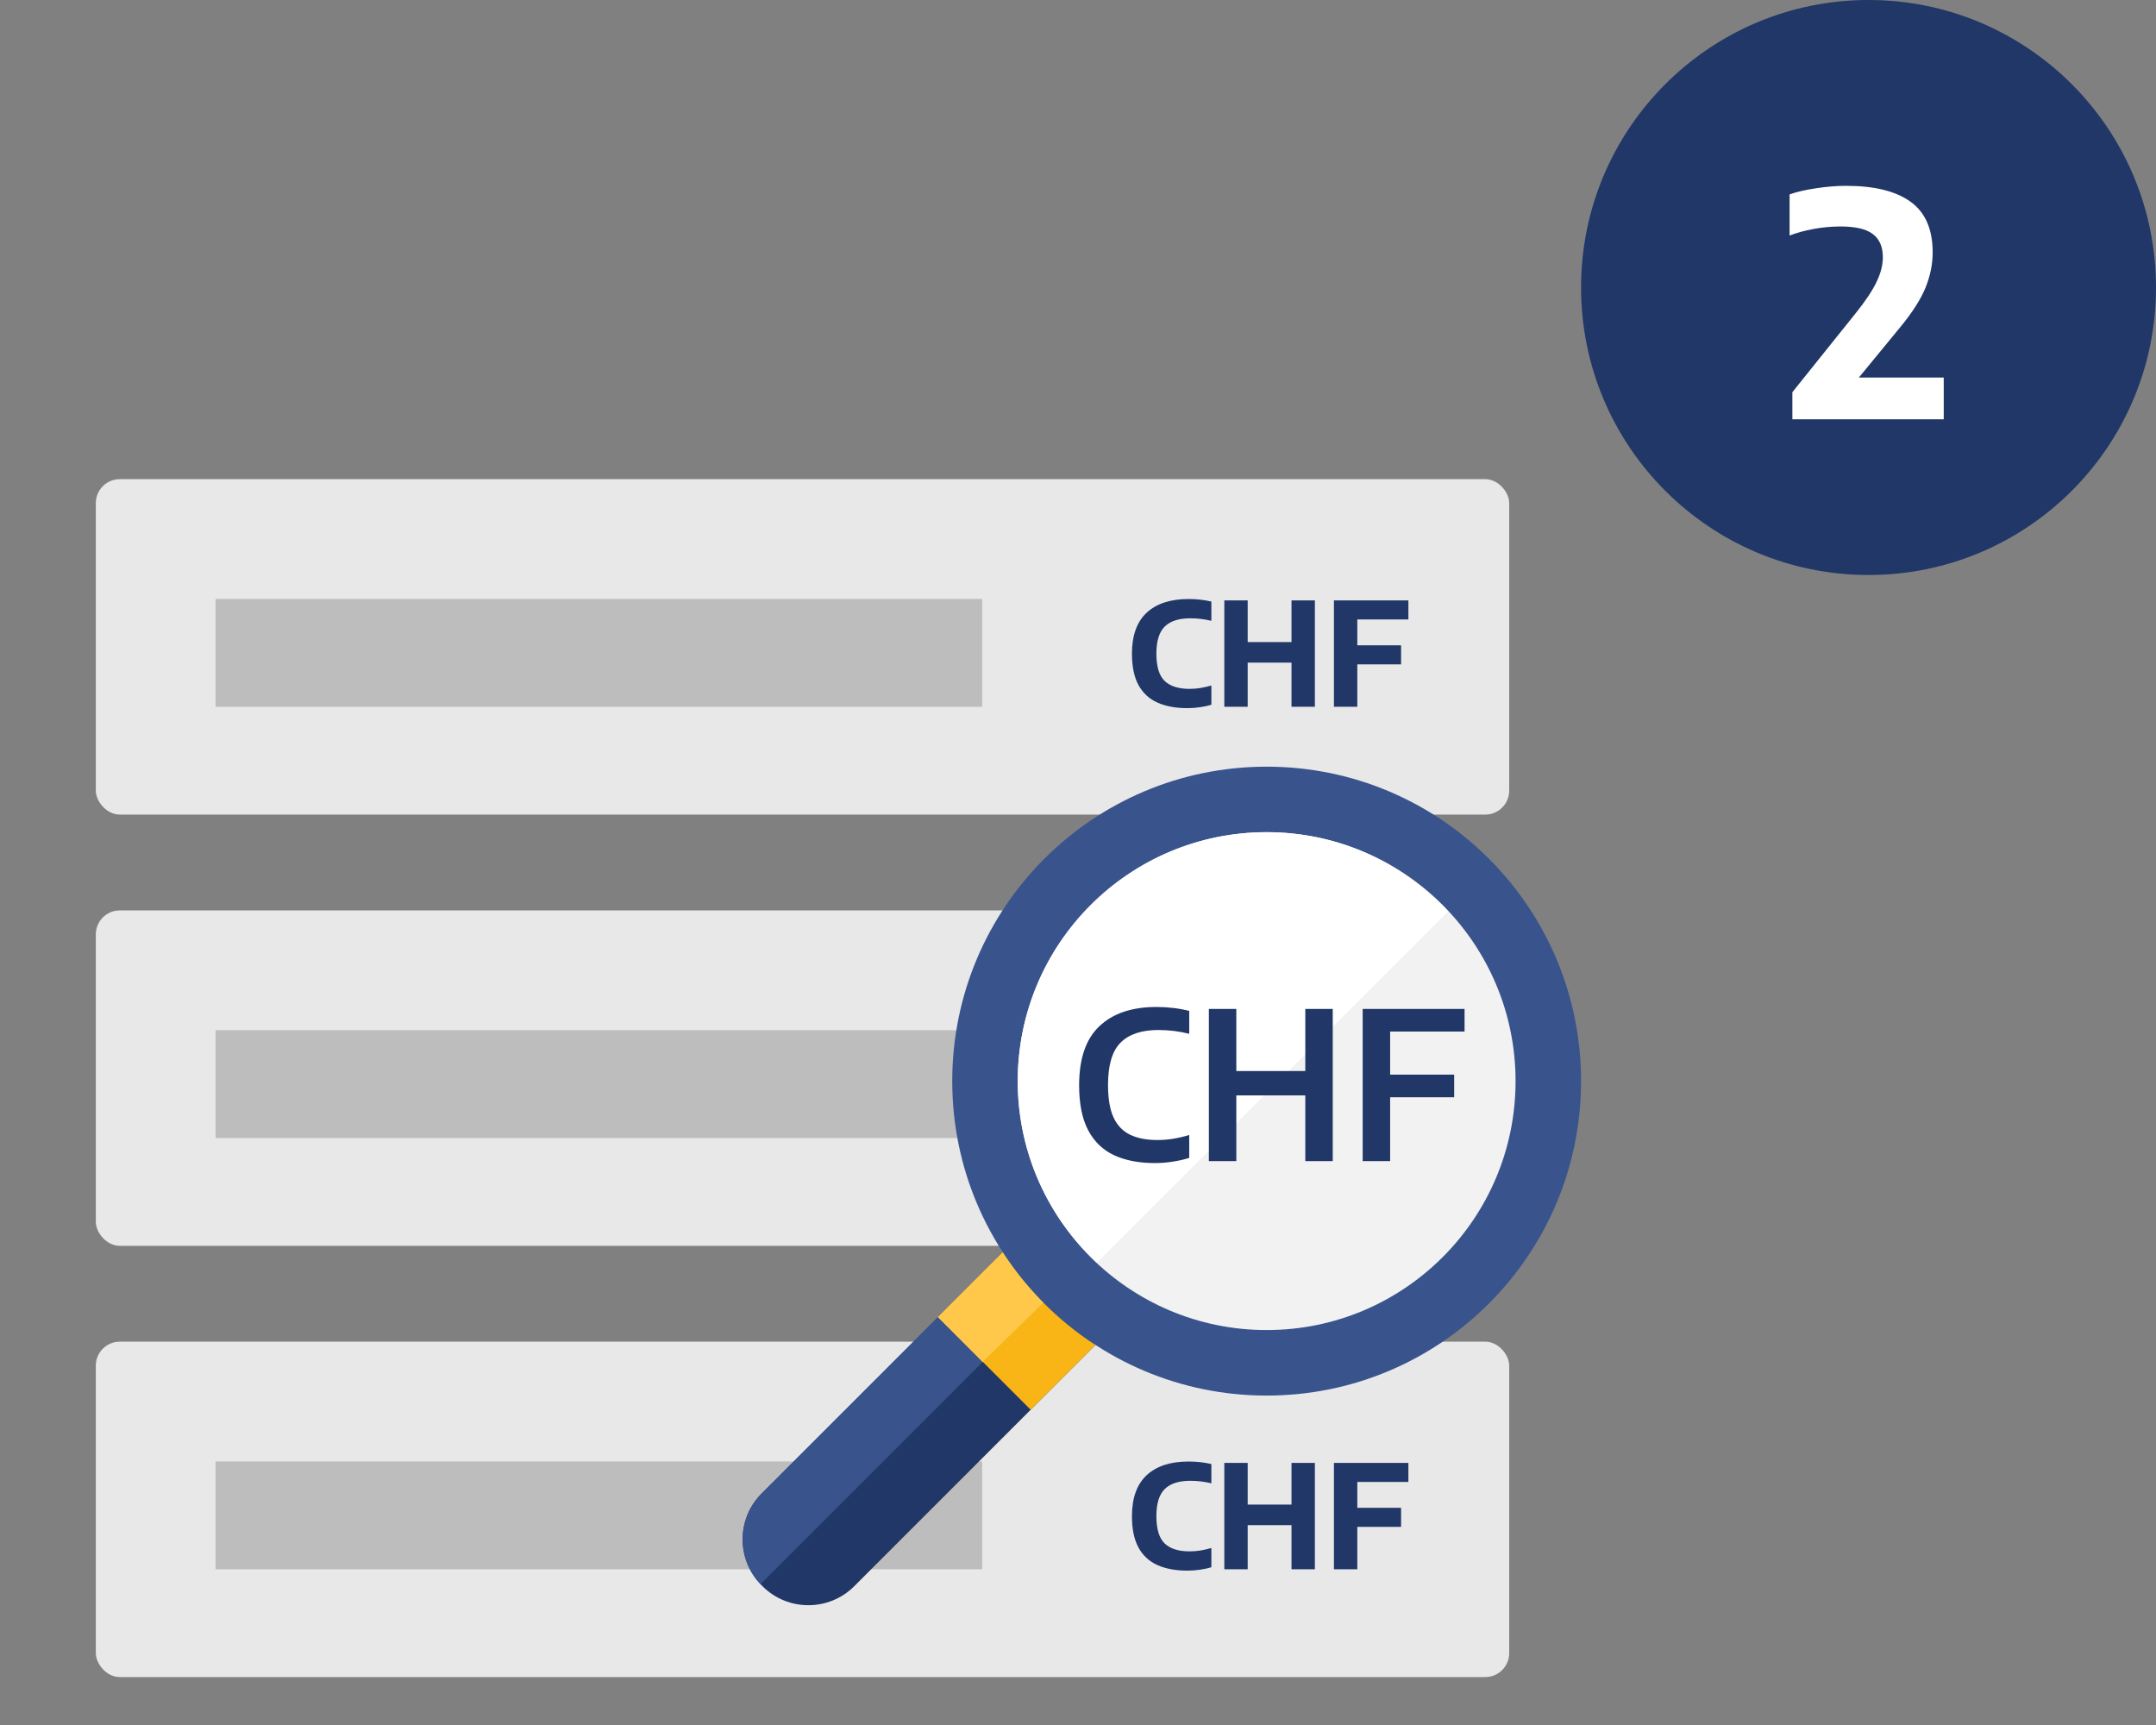
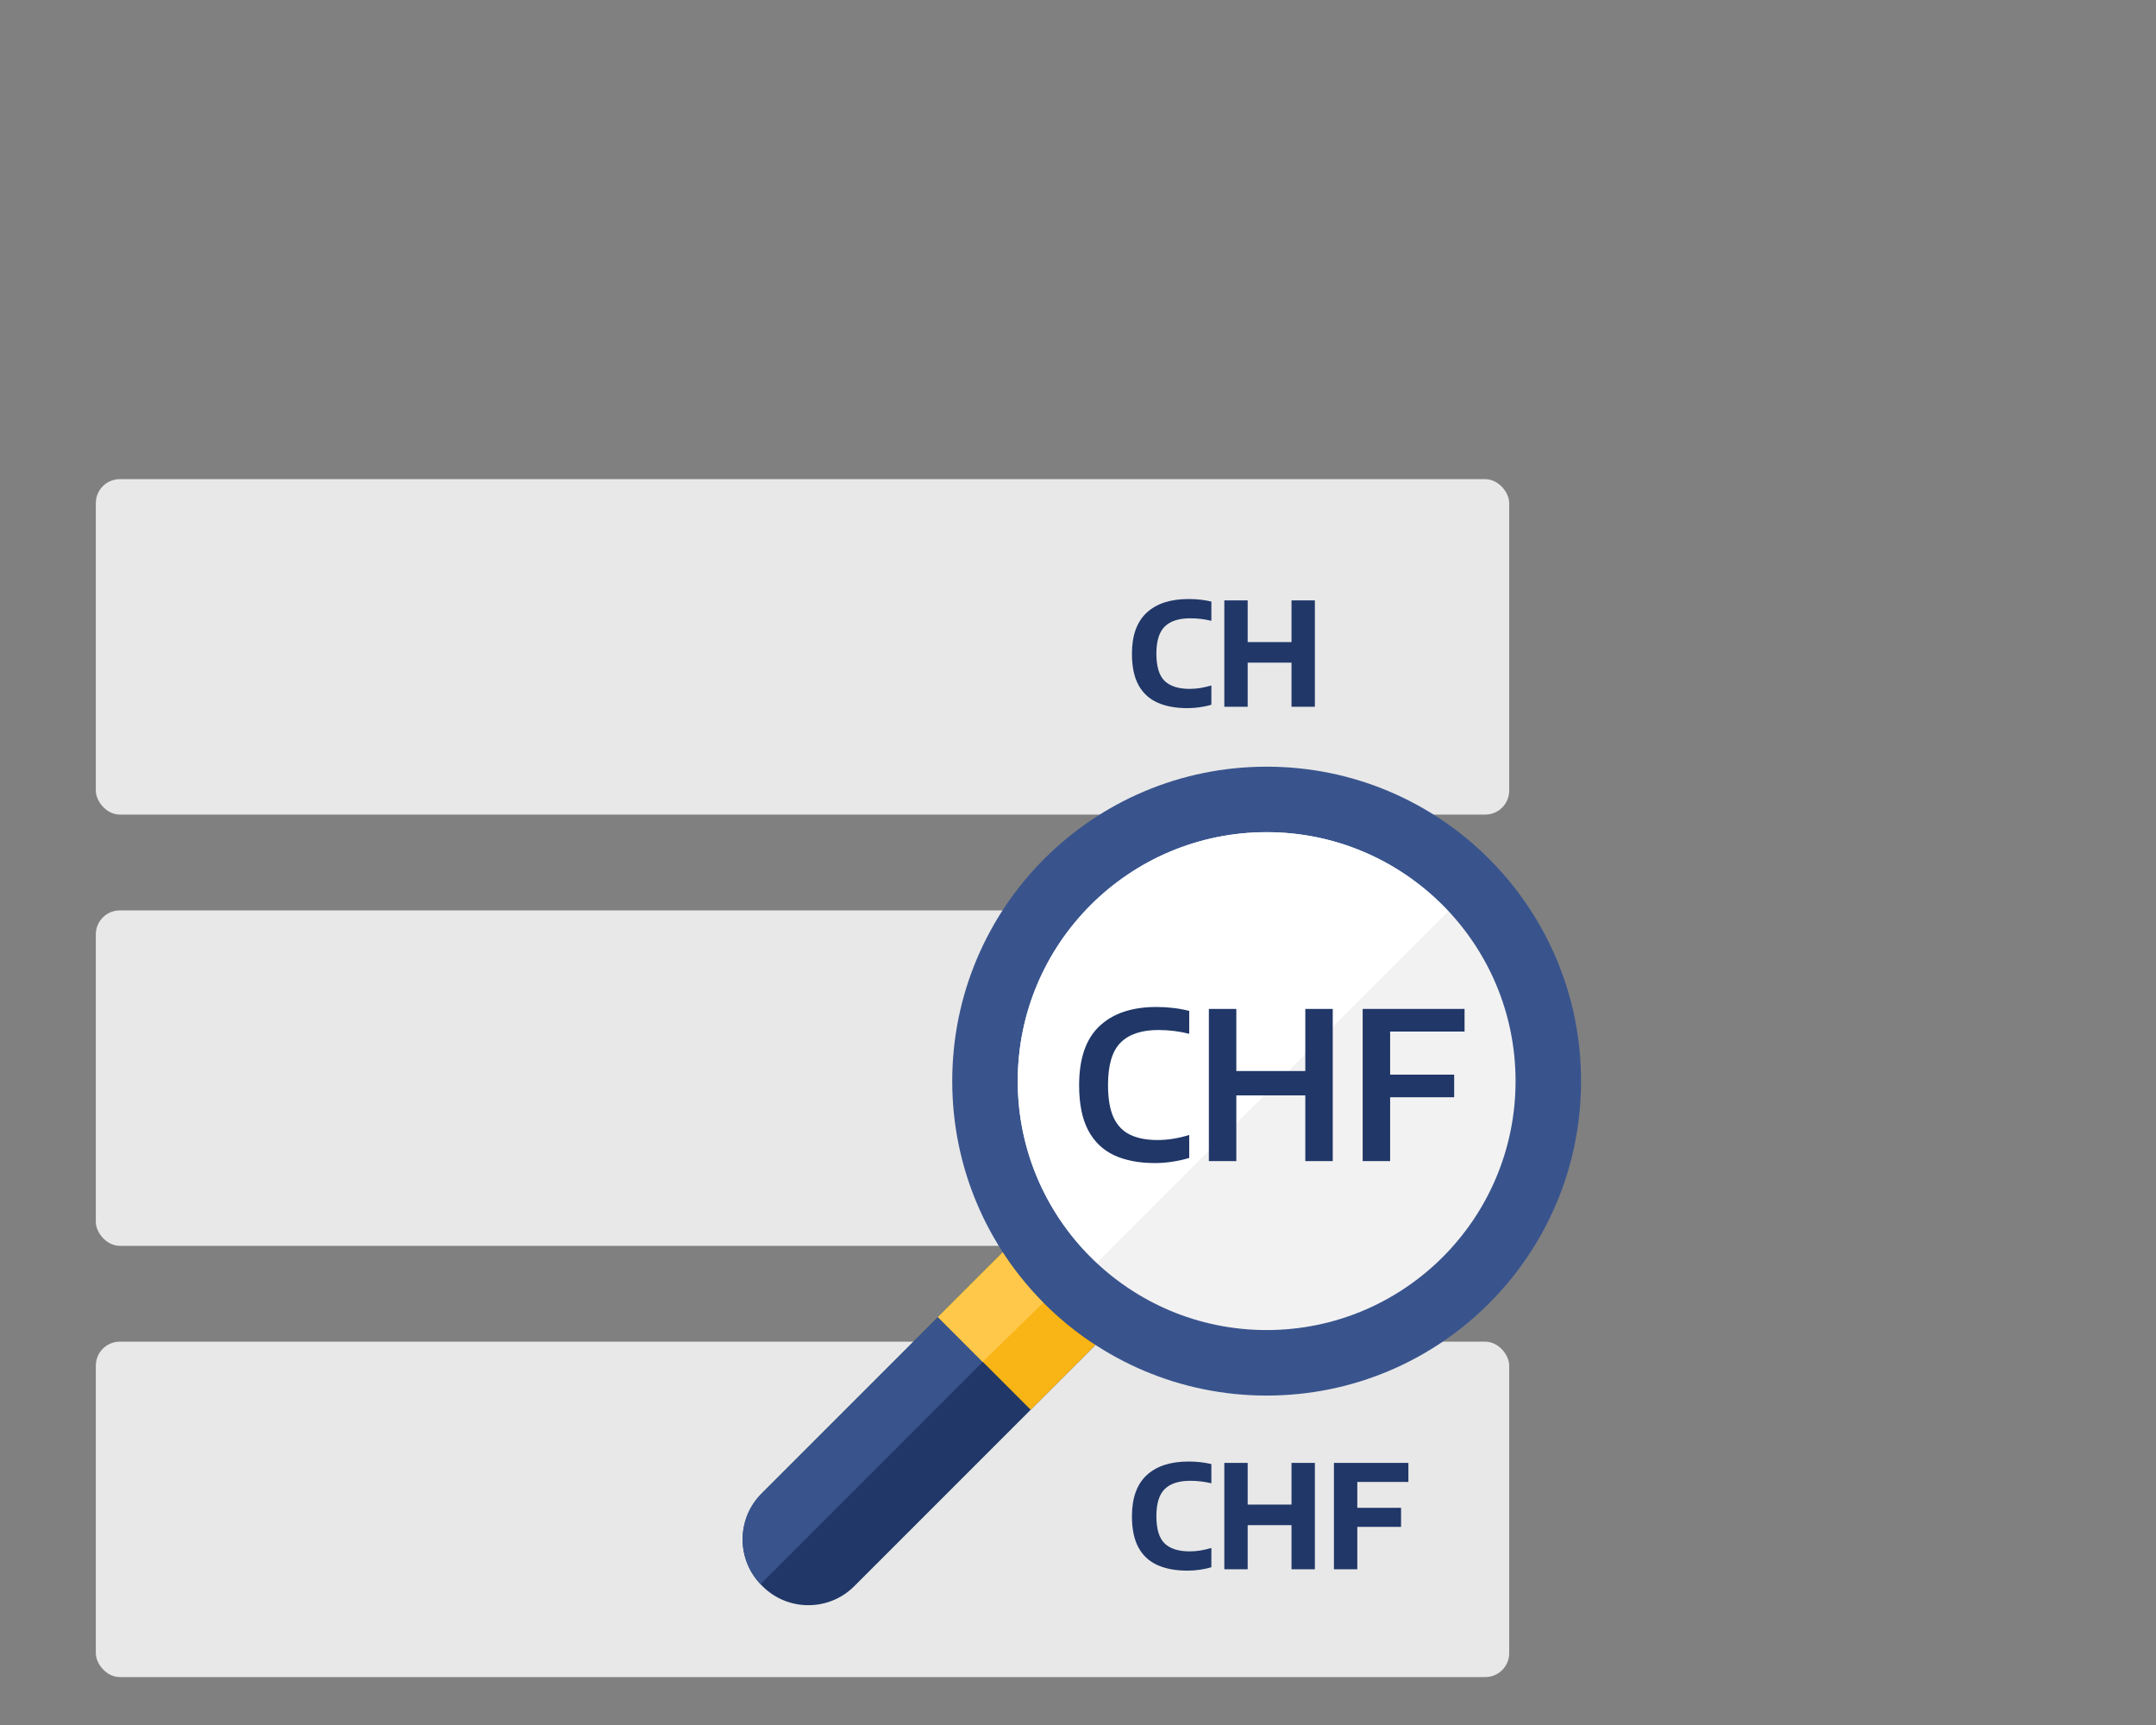
<svg xmlns="http://www.w3.org/2000/svg" width="180" height="144" viewBox="0 0 180 144" fill="none">
  <rect x="0" y="0" width="180" height="144" fill="#808080" stroke="none" />
  <rect x="8" y="40" width="118" height="28" rx="2" fill="#E8E8E8" />
-   <rect x="18" y="50" width="64" height="9" fill="#BDBDBD" />
  <path d="M99.13 59.114C98.15 59.114 97.314 58.958 96.622 58.646C95.934 58.334 95.408 57.844 95.044 57.176C94.684 56.508 94.504 55.642 94.504 54.578C94.504 53.05 94.914 51.906 95.734 51.146C96.554 50.386 97.718 50.006 99.226 50.006C99.898 50.006 100.534 50.076 101.134 50.216V51.824C100.854 51.756 100.568 51.704 100.276 51.668C99.988 51.632 99.69 51.614 99.382 51.614C98.426 51.614 97.714 51.842 97.246 52.298C96.778 52.754 96.544 53.506 96.544 54.554C96.544 55.638 96.774 56.402 97.234 56.846C97.698 57.286 98.392 57.506 99.316 57.506C99.62 57.506 99.922 57.482 100.222 57.434C100.522 57.382 100.826 57.312 101.134 57.224V58.826C100.85 58.918 100.534 58.988 100.186 59.036C99.842 59.088 99.49 59.114 99.13 59.114Z" fill="#203768" />
  <path d="M102.216 59V50.12H104.166V53.6H107.826V50.12H109.776V59H107.826V55.316H104.166V59H102.216Z" fill="#203768" />
-   <path d="M111.368 59V50.12H117.584V51.71H113.318V53.87H116.972V55.46H113.318V59H111.368Z" fill="#203768" />
  <rect x="8" y="76" width="118" height="28" rx="2" fill="#E8E8E8" />
-   <rect x="18" y="86" width="64" height="9" fill="#BDBDBD" />
  <path d="M99.13 95.114C98.15 95.114 97.314 94.958 96.622 94.646C95.934 94.334 95.408 93.844 95.044 93.176C94.684 92.508 94.504 91.642 94.504 90.578C94.504 89.05 94.914 87.906 95.734 87.146C96.554 86.386 97.718 86.006 99.226 86.006C99.898 86.006 100.534 86.076 101.134 86.216V87.824C100.854 87.756 100.568 87.704 100.276 87.668C99.988 87.632 99.69 87.614 99.382 87.614C98.426 87.614 97.714 87.842 97.246 88.298C96.778 88.754 96.544 89.506 96.544 90.554C96.544 91.638 96.774 92.402 97.234 92.846C97.698 93.286 98.392 93.506 99.316 93.506C99.62 93.506 99.922 93.482 100.222 93.434C100.522 93.382 100.826 93.312 101.134 93.224V94.826C100.85 94.918 100.534 94.988 100.186 95.036C99.842 95.088 99.49 95.114 99.13 95.114Z" fill="#203768" />
  <path d="M102.216 95V86.12H104.166V89.6H107.826V86.12H109.776V95H107.826V91.316H104.166V95H102.216Z" fill="#203768" />
  <path d="M111.368 95V86.12H117.584V87.71H113.318V89.87H116.972V91.46H113.318V95H111.368Z" fill="#203768" />
  <rect x="8" y="112" width="118" height="28" rx="2" fill="#E8E8E8" />
-   <rect x="18" y="122" width="64" height="9" fill="#BDBDBD" />
  <path d="M99.13 131.114C98.15 131.114 97.314 130.958 96.622 130.646C95.934 130.334 95.408 129.844 95.044 129.176C94.684 128.508 94.504 127.642 94.504 126.578C94.504 125.05 94.914 123.906 95.734 123.146C96.554 122.386 97.718 122.006 99.226 122.006C99.898 122.006 100.534 122.076 101.134 122.216V123.824C100.854 123.756 100.568 123.704 100.276 123.668C99.988 123.632 99.69 123.614 99.382 123.614C98.426 123.614 97.714 123.842 97.246 124.298C96.778 124.754 96.544 125.506 96.544 126.554C96.544 127.638 96.774 128.402 97.234 128.846C97.698 129.286 98.392 129.506 99.316 129.506C99.62 129.506 99.922 129.482 100.222 129.434C100.522 129.382 100.826 129.312 101.134 129.224V130.826C100.85 130.918 100.534 130.988 100.186 131.036C99.842 131.088 99.49 131.114 99.13 131.114Z" fill="#203768" />
  <path d="M102.216 131V122.12H104.166V125.6H107.826V122.12H109.776V131H107.826V127.316H104.166V131H102.216Z" fill="#203768" />
  <path d="M111.368 131V122.12H117.584V123.71H113.318V125.87H116.972V127.46H113.318V131H111.368Z" fill="#203768" />
  <path fill-rule="evenodd" clip-rule="evenodd" d="M83.732 104.534L63.584 124.682C61.472 126.794 61.472 130.228 63.584 132.338L63.661 132.416C65.773 134.528 69.206 134.527 71.318 132.416L91.466 112.268C88.377 110.26 85.739 107.622 83.732 104.534" fill="#203768" />
  <path fill-rule="evenodd" clip-rule="evenodd" d="M63.578 124.682C61.498 126.762 61.478 130.121 63.497 132.24L82.049 113.688L78.311 109.949L63.578 124.682Z" fill="#39548D" />
  <path fill-rule="evenodd" clip-rule="evenodd" d="M83.728 104.534L78.312 109.949L82.051 113.688L87.058 108.68C85.814 107.417 84.698 106.027 83.728 104.534" fill="#FACB1B" />
  <path fill-rule="evenodd" clip-rule="evenodd" d="M83.732 104.534L78.316 109.949L86.05 117.683L91.466 112.268C88.377 110.26 85.739 107.622 83.732 104.534" fill="#F9B415" />
  <path d="M78.316 109.949L83.732 104.534C84.716 106.049 85.852 107.455 87.119 108.732L82.044 113.686L78.316 109.949Z" fill="#FFC84A" />
  <path fill-rule="evenodd" clip-rule="evenodd" d="M105.75 116.5C91.252 116.5 79.5 104.748 79.5 90.25C79.5 75.752 91.252 64 105.75 64C120.248 64 132 75.752 132 90.25C132 104.748 120.248 116.5 105.75 116.5" fill="#39548D" />
  <path fill-rule="evenodd" clip-rule="evenodd" d="M105.75 111.031C94.273 111.031 84.969 101.727 84.969 90.25C84.969 78.773 94.273 69.469 105.75 69.469C117.227 69.469 126.531 78.773 126.531 90.25C126.531 101.727 117.227 111.031 105.75 111.031" fill="#F3F2F2" />
  <path fill-rule="evenodd" clip-rule="evenodd" d="M105.75 69.469C94.273 69.469 84.969 78.773 84.969 90.25C84.969 96.242 87.519 101.624 91.575 105.417L120.917 76.075C117.124 72.019 111.742 69.469 105.75 69.469" fill="white" />
  <path d="M96.411 97.09C95.089 97.09 93.956 96.872 93.012 96.437C92.074 95.997 91.353 95.302 90.849 94.352C90.346 93.396 90.094 92.146 90.094 90.601C90.094 88.375 90.657 86.73 91.785 85.666C92.912 84.596 94.5 84.061 96.548 84.061C97.504 84.061 98.416 84.169 99.286 84.387V86.301C98.451 86.089 97.593 85.983 96.711 85.983C95.315 85.983 94.265 86.332 93.561 87.03C92.858 87.728 92.506 88.907 92.506 90.567C92.506 91.711 92.66 92.618 92.969 93.287C93.284 93.957 93.747 94.438 94.359 94.729C94.972 95.021 95.724 95.167 96.617 95.167C97.063 95.167 97.501 95.133 97.93 95.064C98.365 94.995 98.817 94.889 99.286 94.746V96.66C98.868 96.792 98.414 96.895 97.921 96.969C97.435 97.05 96.932 97.09 96.411 97.09Z" fill="#203768" />
  <path d="M100.926 96.927V84.224H103.218V89.408H108.977V84.224H111.268V96.927H108.977V91.442H103.218V96.927H100.926Z" fill="#203768" />
  <path d="M113.767 96.927V84.224H122.273V86.112H116.059V89.708H121.406V91.597H116.059V96.927H113.767Z" fill="#203768" />
  <g clip-path="url(#clip0_2501_2450)">
    <circle cx="156" cy="24" r="24" fill="#203768" />
    <path d="M149.642 35V32.738L154.959 26.108C155.782 25.077 156.358 24.206 156.688 23.495C157.026 22.784 157.195 22.113 157.195 21.48C157.195 20.605 156.917 19.959 156.363 19.543C155.817 19.118 154.92 18.906 153.672 18.906C152.909 18.906 152.155 18.975 151.41 19.114C150.664 19.253 149.997 19.435 149.408 19.66V16.228C149.988 16.02 150.716 15.851 151.592 15.721C152.476 15.582 153.321 15.513 154.127 15.513C156.501 15.513 158.3 15.959 159.522 16.852C160.744 17.736 161.355 19.144 161.355 21.077C161.355 22.048 161.155 23.027 160.757 24.015C160.358 24.994 159.643 26.108 158.612 27.356L155.193 31.516H162.278V35H149.642Z" fill="white" />
  </g>
  <defs>
    <clipPath id="clip0_2501_2450">
-       <rect width="48" height="48" fill="white" transform="translate(132)" />
-     </clipPath>
+       </clipPath>
  </defs>
</svg>